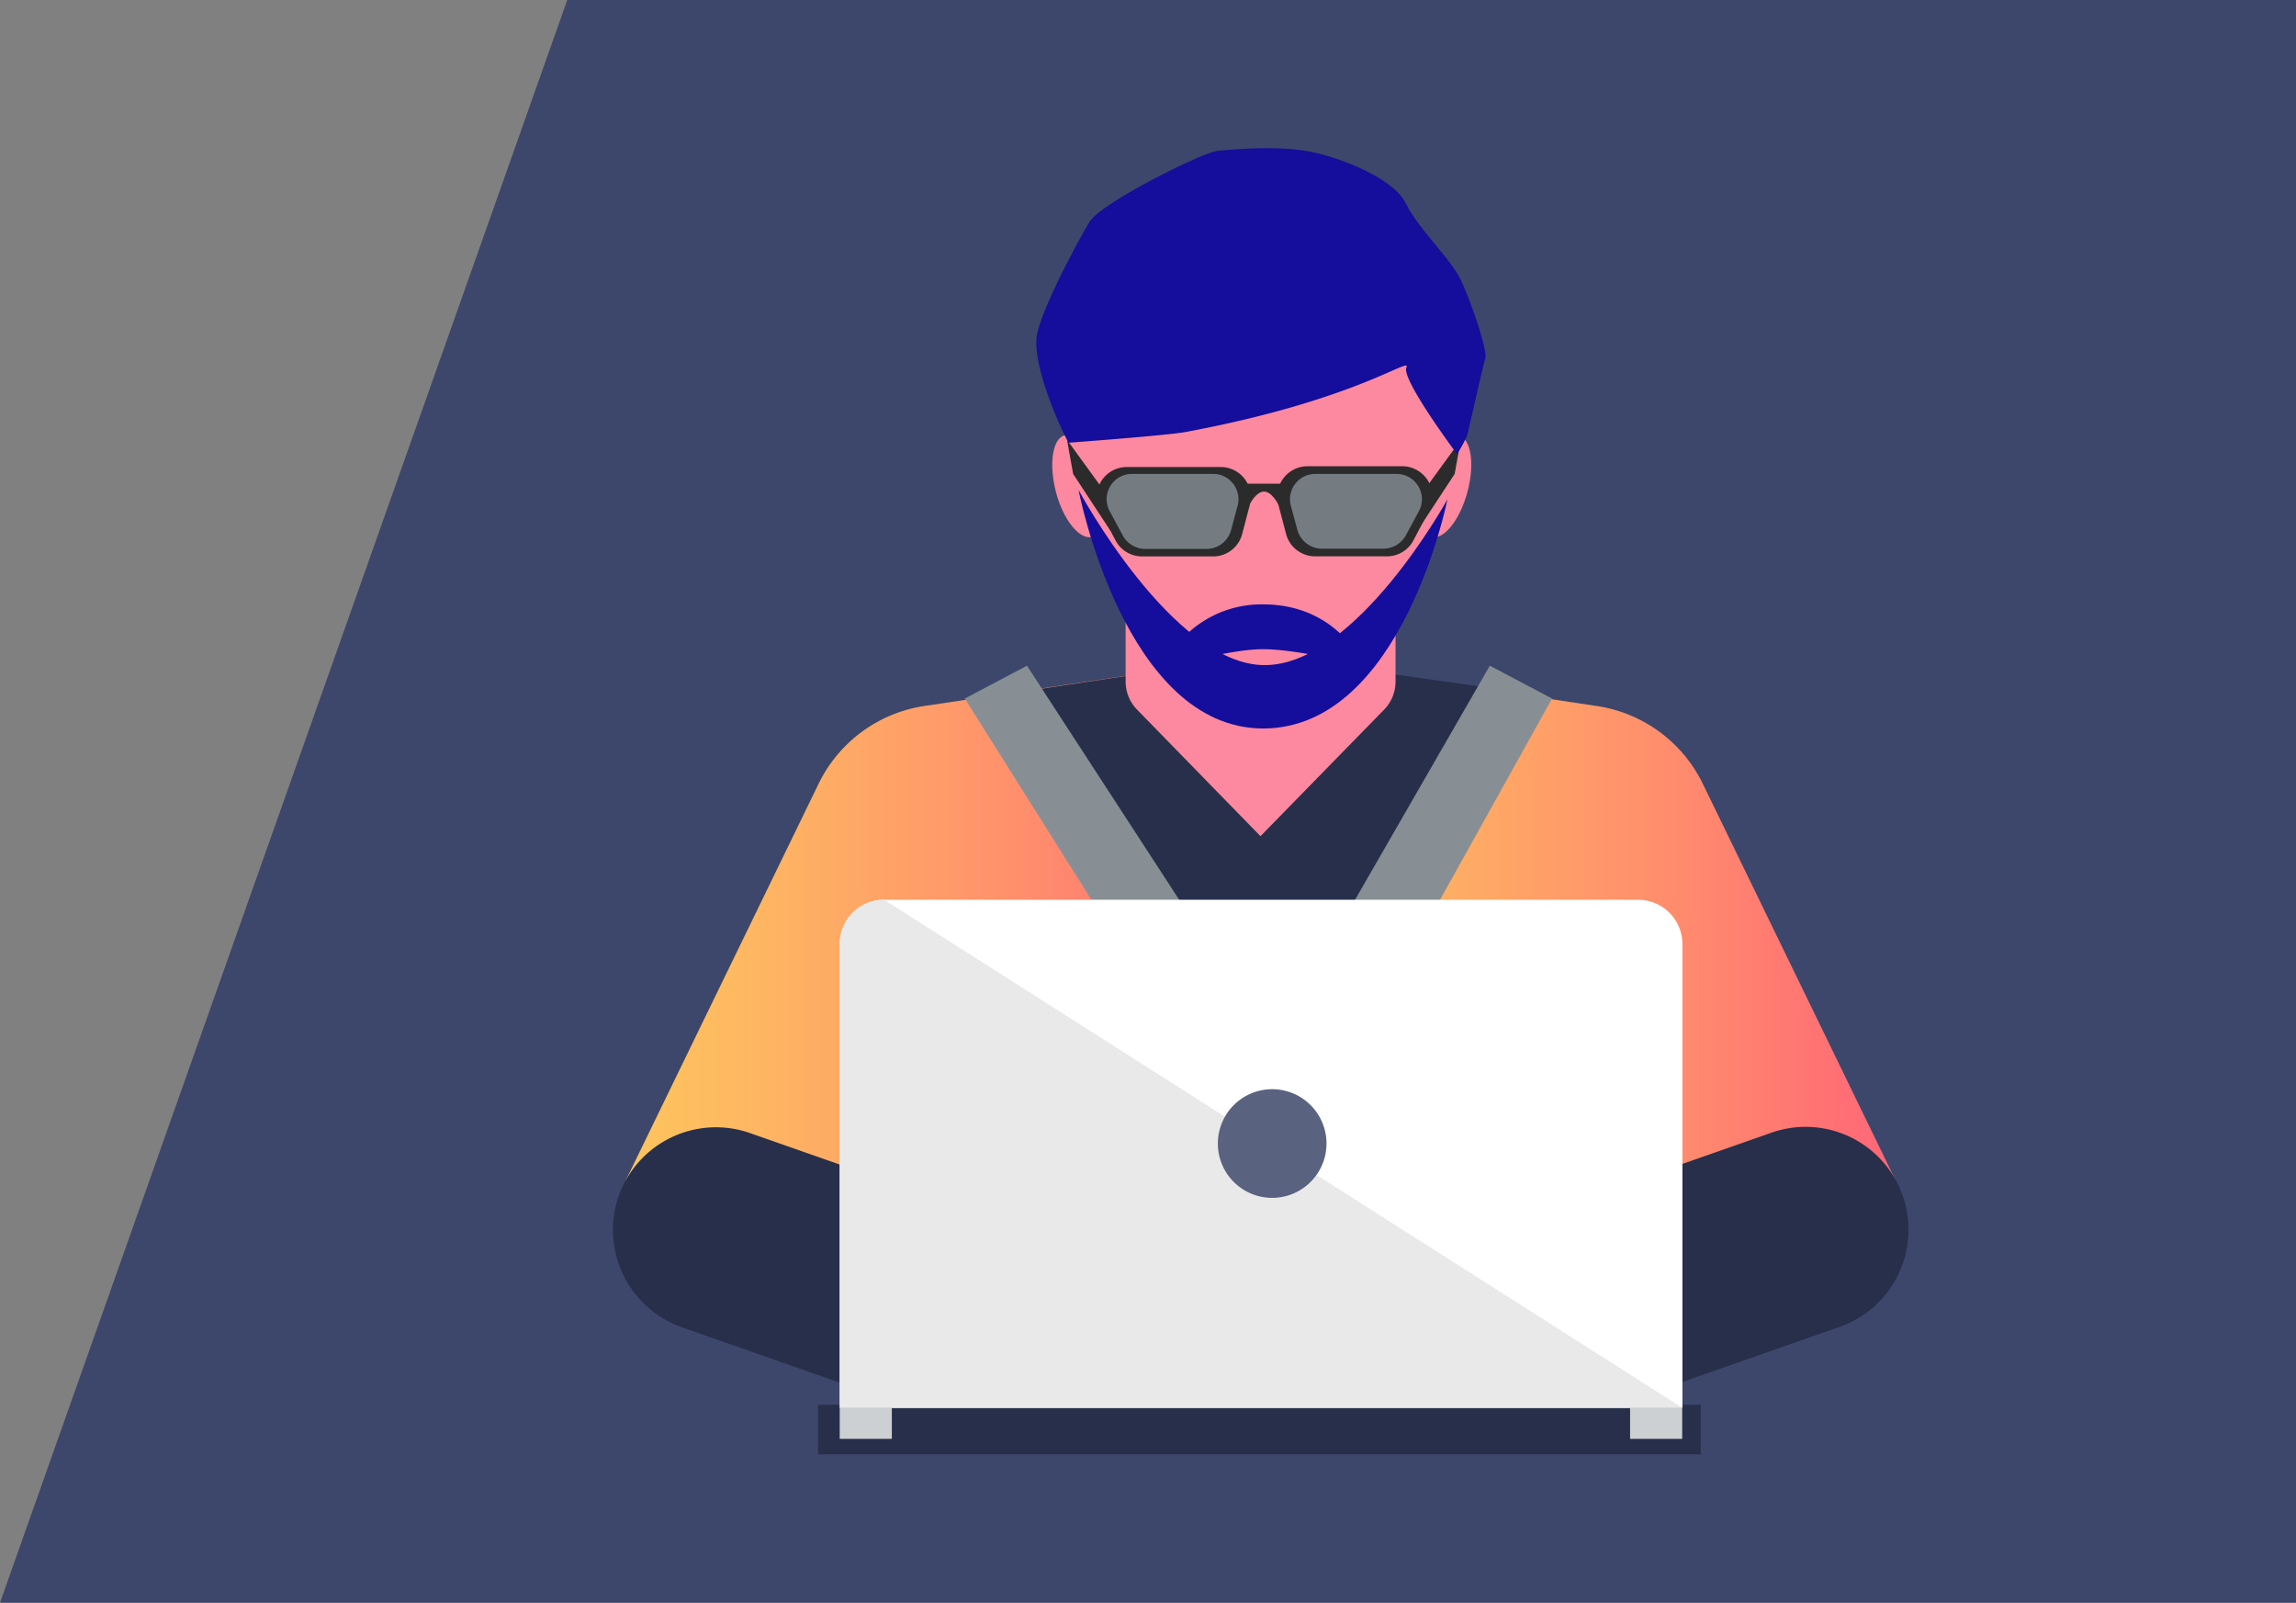
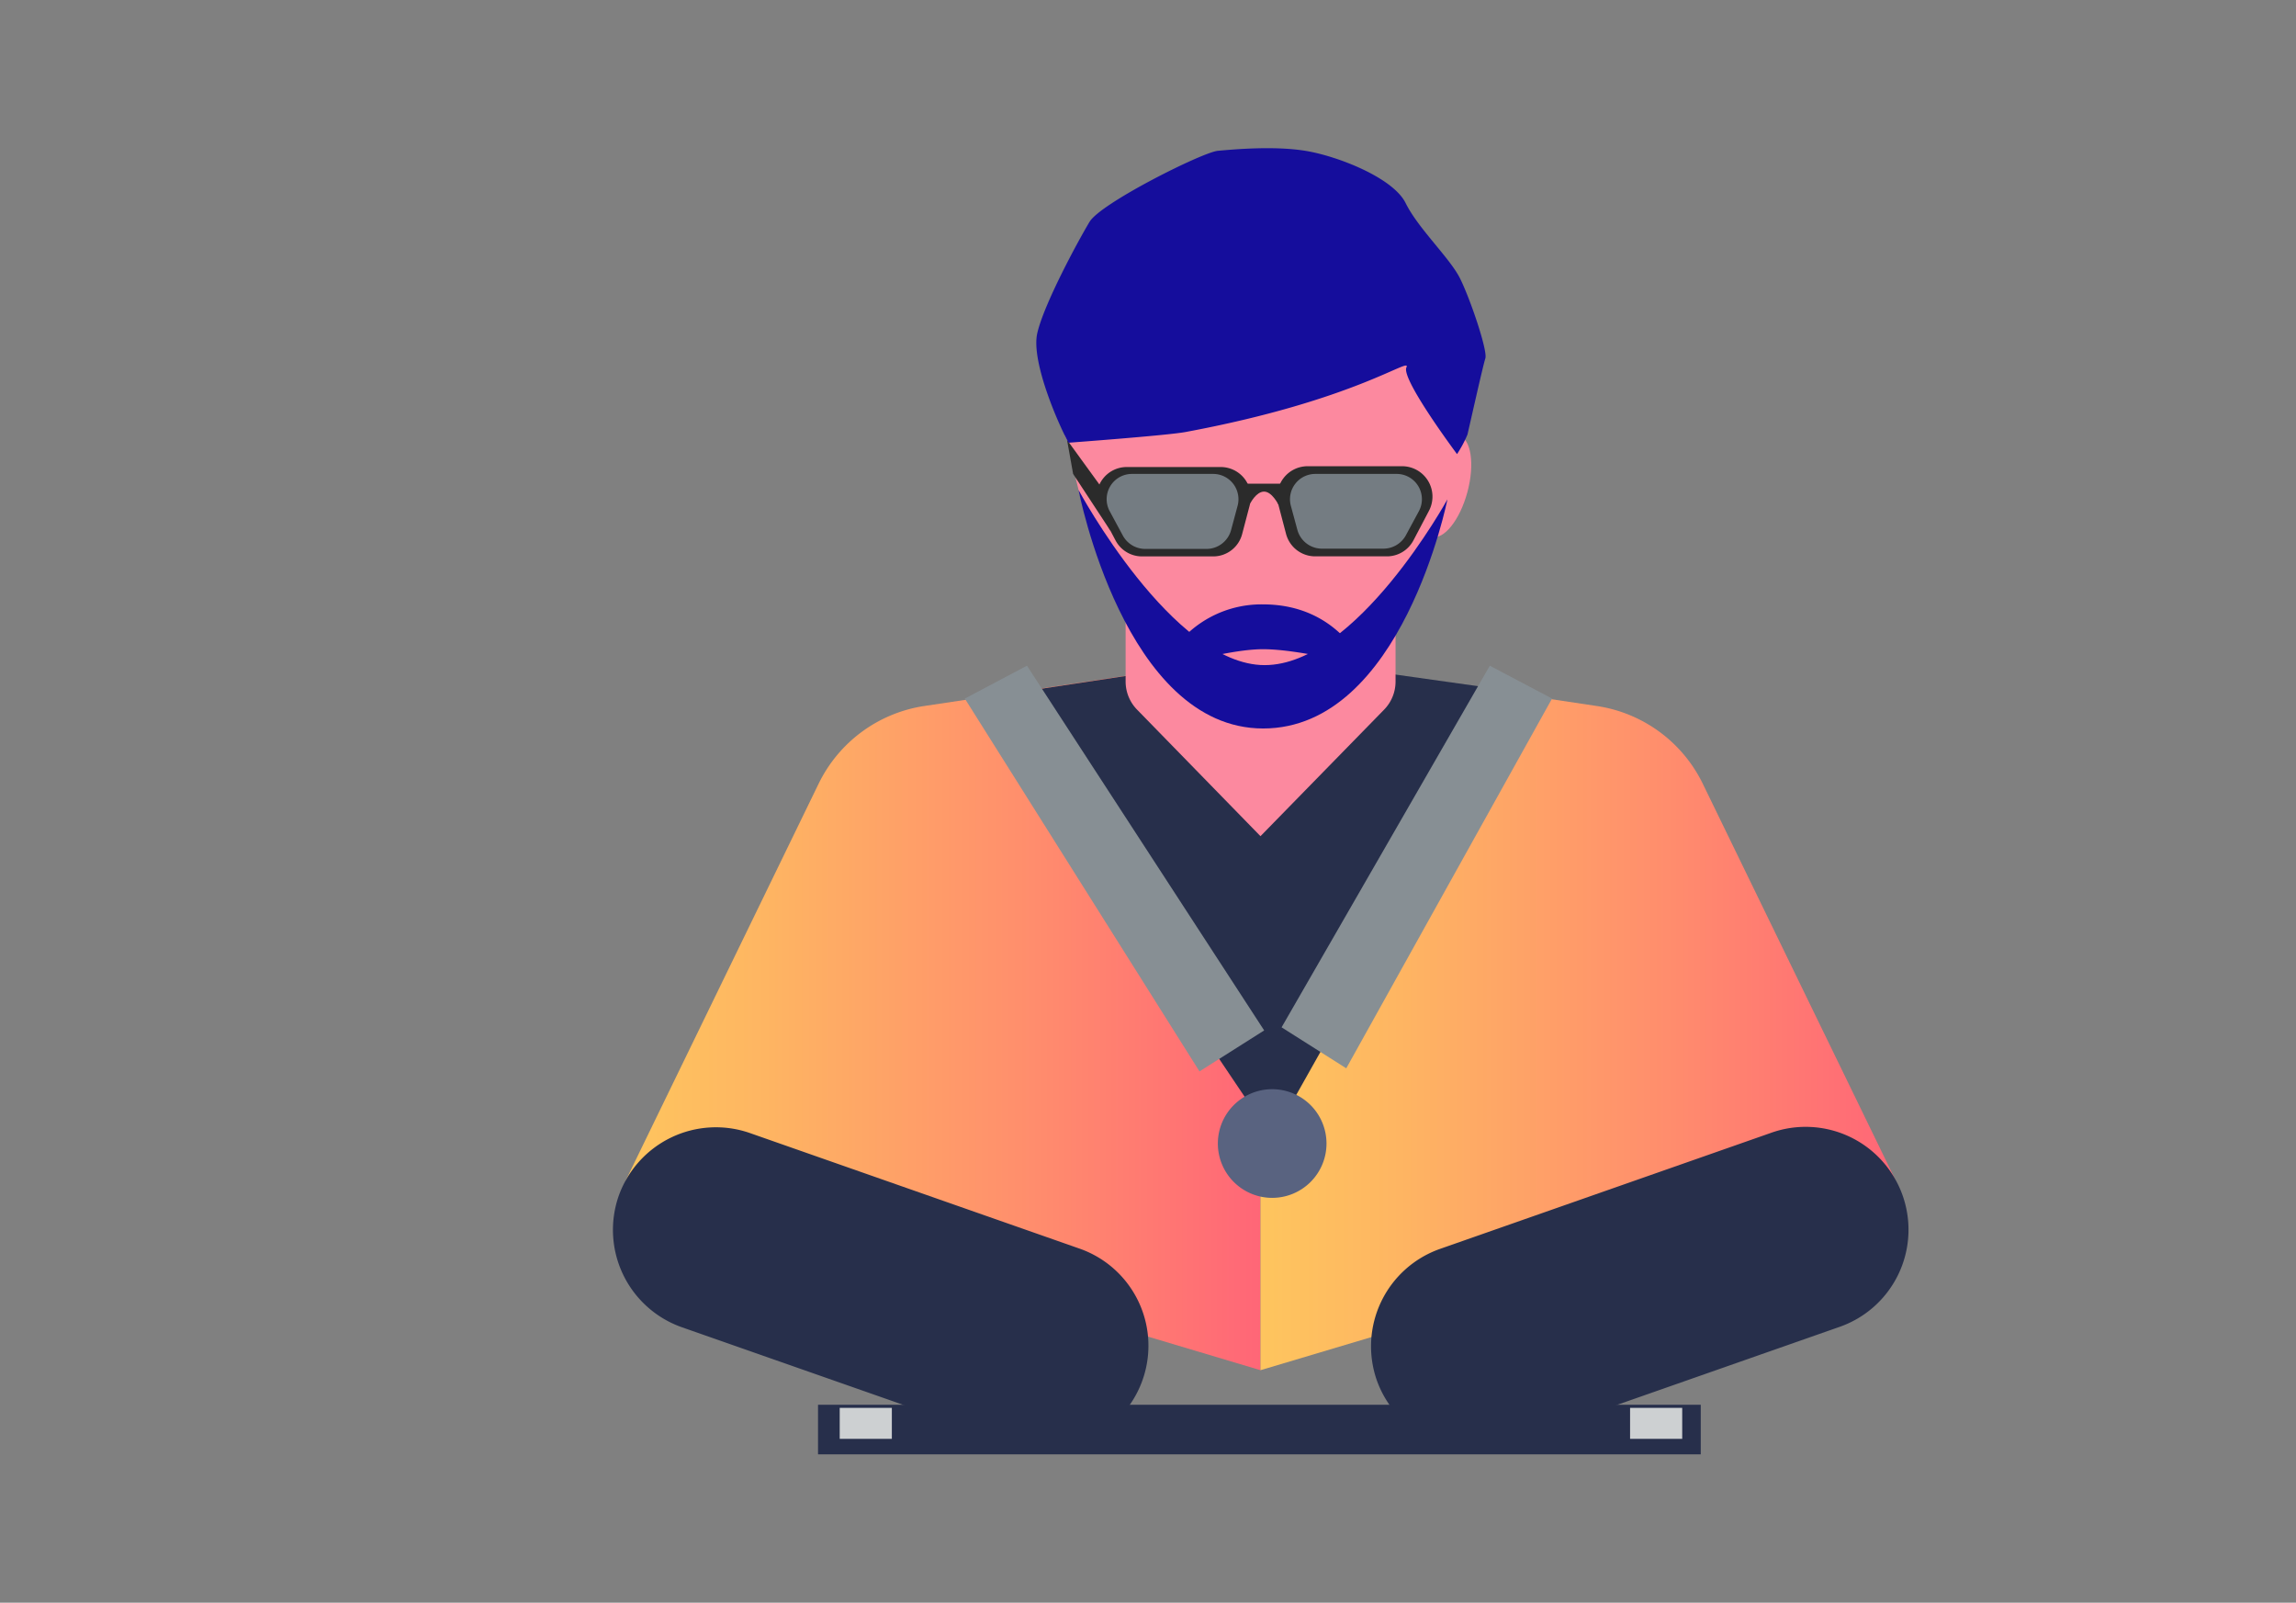
<svg xmlns="http://www.w3.org/2000/svg" xmlns:xlink="http://www.w3.org/1999/xlink" id="Layer_1" data-name="Layer 1" viewBox="0 0 429.88 300">
  <rect x="0" y="0" width="429.88" height="300" fill="#808080" stroke="none" />
  <defs>
    <style>.cls-1{fill:#3d476b;}.cls-2{fill:url(#linear-gradient);}.cls-3{fill:url(#linear-gradient-2);}.cls-4{fill:#272f4b;}.cls-5{fill:#fc899f;}.cls-6{fill:#2b2b2b;}.cls-7{fill:#747c82;}.cls-8{fill:#150d9c;}.cls-9{fill:#878f94;}.cls-10{fill:#fff;}.cls-11{fill:#cdd0d2;}.cls-12{fill:#e9e9e9;}.cls-13{fill:#596380;}</style>
    <linearGradient id="linear-gradient" x1="117.14" y1="189.6" x2="236.04" y2="189.6" gradientUnits="userSpaceOnUse">
      <stop offset="0" stop-color="#fec55e" />
      <stop offset="0.22" stop-color="#feb562" />
      <stop offset="0.65" stop-color="#ff8c6d" />
      <stop offset="1" stop-color="#f67" />
    </linearGradient>
    <linearGradient id="linear-gradient-2" x1="236.04" y1="189.6" x2="354.94" y2="189.6" xlink:href="#linear-gradient" />
  </defs>
-   <polygon class="cls-1" points="429.88 0 429.88 300 0 300 106.21 0 429.88 0" />
  <path class="cls-2" d="M153.26,146.72,117.14,221,236,256.48V122.72l-63,9.44A26.38,26.38,0,0,0,153.26,146.72Z" />
  <path class="cls-3" d="M299,132.16l-63-9.44V256.48L354.94,221l-36.12-74.28A26.38,26.38,0,0,0,299,132.16Z" />
  <path class="cls-4" d="M202.32,233.79l-61.94-21.71a19.32,19.32,0,0,0-24.55,11.8h0a19.32,19.32,0,0,0,11.81,24.55l61.94,21.71a19.26,19.26,0,0,0,12.74-36.35Z" />
  <path class="cls-4" d="M331.51,212.08l-61.94,21.71a19.32,19.32,0,0,0-11.8,24.55h0a19.32,19.32,0,0,0,24.54,11.8l61.94-21.71a19.26,19.26,0,1,0-12.74-36.35Z" />
  <polygon class="cls-4" points="182.86 130.75 238.19 212.95 285.11 129.62 236.04 122.72 182.86 130.75" />
-   <path class="cls-5" d="M199.34,81.48c-2.31.63-3,5.39-1.63,10.64s4.45,9,6.76,8.38,3.05-5.39,1.63-10.64S201.66,80.86,199.34,81.48Z" />
+   <path class="cls-5" d="M199.34,81.48s4.45,9,6.76,8.38,3.05-5.39,1.63-10.64S201.66,80.86,199.34,81.48Z" />
  <path class="cls-5" d="M273.11,81.48c-2.31-.62-5.34,3.13-6.76,8.38s-.69,10,1.63,10.64,5.34-3.12,6.76-8.38S275.43,82.11,273.11,81.48Z" />
  <path class="cls-5" d="M210.75,127.56a7.53,7.53,0,0,0,2.16,5.29L236,156.52l23.13-23.67a7.53,7.53,0,0,0,2.16-5.29V111H210.75Z" />
  <path class="cls-5" d="M236.77,30.22c-20.23,0-36.65,21.19-36.69,47.4S220.55,130,236.62,130c16.81,0,36.65-26.05,36.69-52.26S257,30.25,236.77,30.22Z" />
  <path class="cls-6" d="M228.6,87.42H210.93a5.64,5.64,0,0,0-4.94,8.3l2.87,5.43a5.59,5.59,0,0,0,4.94,3h13.37a5.6,5.6,0,0,0,5.4-4.19L234,94.52A5.64,5.64,0,0,0,228.6,87.42Z" />
  <path class="cls-6" d="M262.53,87.27H244.77a5.68,5.68,0,0,0-5.43,7.16l1.44,5.48a5.64,5.64,0,0,0,5.43,4.23h13.43a5.61,5.61,0,0,0,5-3l2.88-5.48A5.69,5.69,0,0,0,262.53,87.27Z" />
  <path class="cls-7" d="M227.08,88.71H212a4.73,4.73,0,0,0-4.22,7l2.45,4.54a4.78,4.78,0,0,0,4.22,2.5h11.42a4.78,4.78,0,0,0,4.62-3.51l1.22-4.54A4.74,4.74,0,0,0,227.08,88.71Z" />
  <path class="cls-7" d="M261.4,88.71H246.3a4.74,4.74,0,0,0-4.62,5.94l1.23,4.54a4.77,4.77,0,0,0,4.62,3.51H259a4.8,4.8,0,0,0,4.22-2.5l2.45-4.54A4.73,4.73,0,0,0,261.4,88.71Z" />
  <path class="cls-6" d="M234.08,94.24s1.1-2.22,2.59-2.22,2.67,2.41,2.67,2.41l.61-3.89H233.4Z" />
  <path class="cls-8" d="M236.78,124.5c-17.23,0-34.84-32.77-34.84-32.77s8.57,44.63,34.56,44.63S271,93.47,271,93.47,254,124.5,236.78,124.5Z" />
  <path class="cls-8" d="M236.48,113.13a20.29,20.29,0,0,0-18.88,12.13s12-3.74,18.88-3.74,18.88,3.15,18.88,3.15S250.71,113.13,236.48,113.13Z" />
  <polygon class="cls-6" points="199.78 82.34 200.92 88.71 207.92 99.37 206.06 90.99 199.78 82.34" />
-   <polygon class="cls-6" points="265.36 99.37 272.36 88.71 273.5 82.34 267.21 90.99 265.36 99.37" />
  <polygon class="cls-9" points="180.64 130.76 224.58 200.55 236.69 192.88 192.28 124.61 180.64 130.76" />
  <polygon class="cls-9" points="239.95 192.3 252.06 199.97 290.59 130.76 278.94 124.61 239.95 192.3" />
  <path class="cls-8" d="M263.17,38c-2.37-4.76-12.82-8.81-18.76-9.77s-13.55-.26-16.4,0S206.12,38,204,41.52,195.4,57,194.2,62.42s4.25,17.6,5.87,20.45c0,0,18.43-1.36,21.88-2,31.9-5.93,42.39-14.27,41.37-12.09S272.8,85,272.8,85a22.68,22.68,0,0,0,1.95-3.65c.24-.95,2.88-12.83,3.35-14.26s-2.83-11.17-4.75-15S265.54,42.8,263.17,38Z" />
  <rect class="cls-4" x="153.16" y="262.95" width="165.27" height="9.28" />
-   <path class="cls-10" d="M306.65,168.42H165.53a8.31,8.31,0,0,0-8.31,8.31v86.8H315v-86.8A8.31,8.31,0,0,0,306.65,168.42Z" />
  <rect class="cls-11" x="157.22" y="263.53" width="9.76" height="5.8" />
  <rect class="cls-11" x="305.2" y="263.53" width="9.76" height="5.8" />
-   <path class="cls-12" d="M157.22,176.73v86.8H315L165.53,168.42A8.31,8.31,0,0,0,157.22,176.73Z" />
  <path class="cls-13" d="M238.19,203.88a10.17,10.17,0,1,0,10.17,10.17A10.17,10.17,0,0,0,238.19,203.88Z" />
</svg>